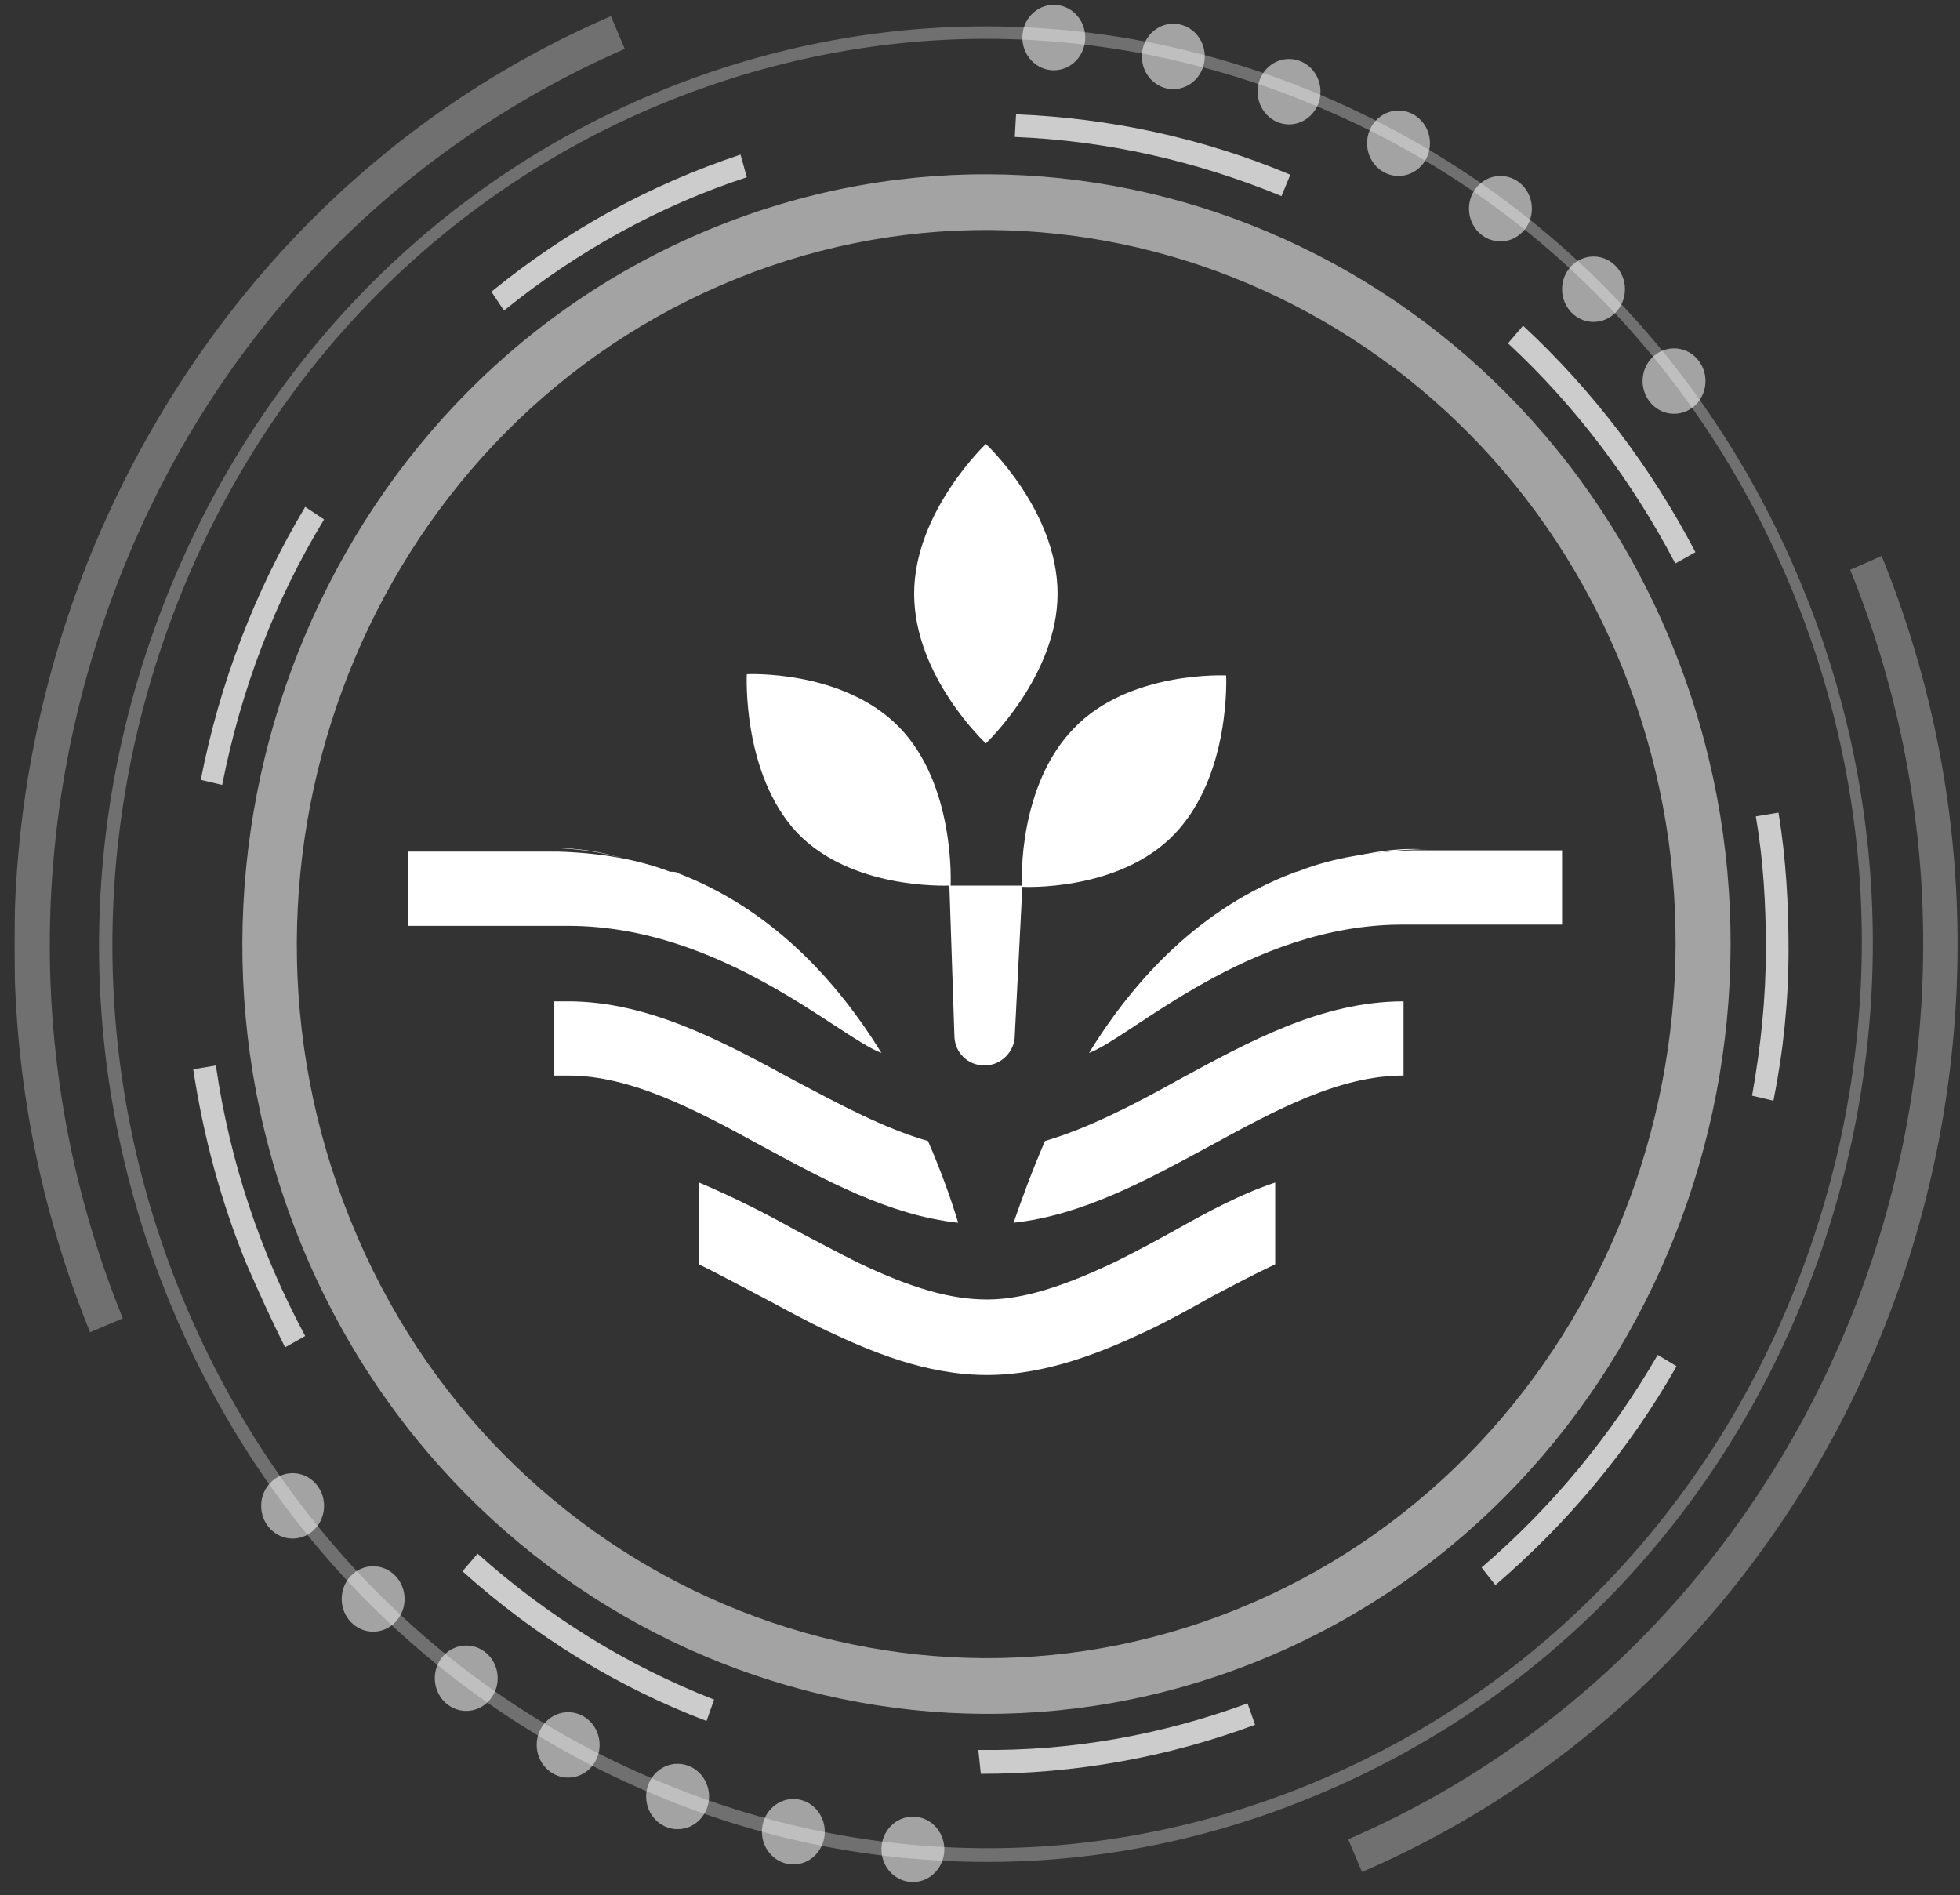
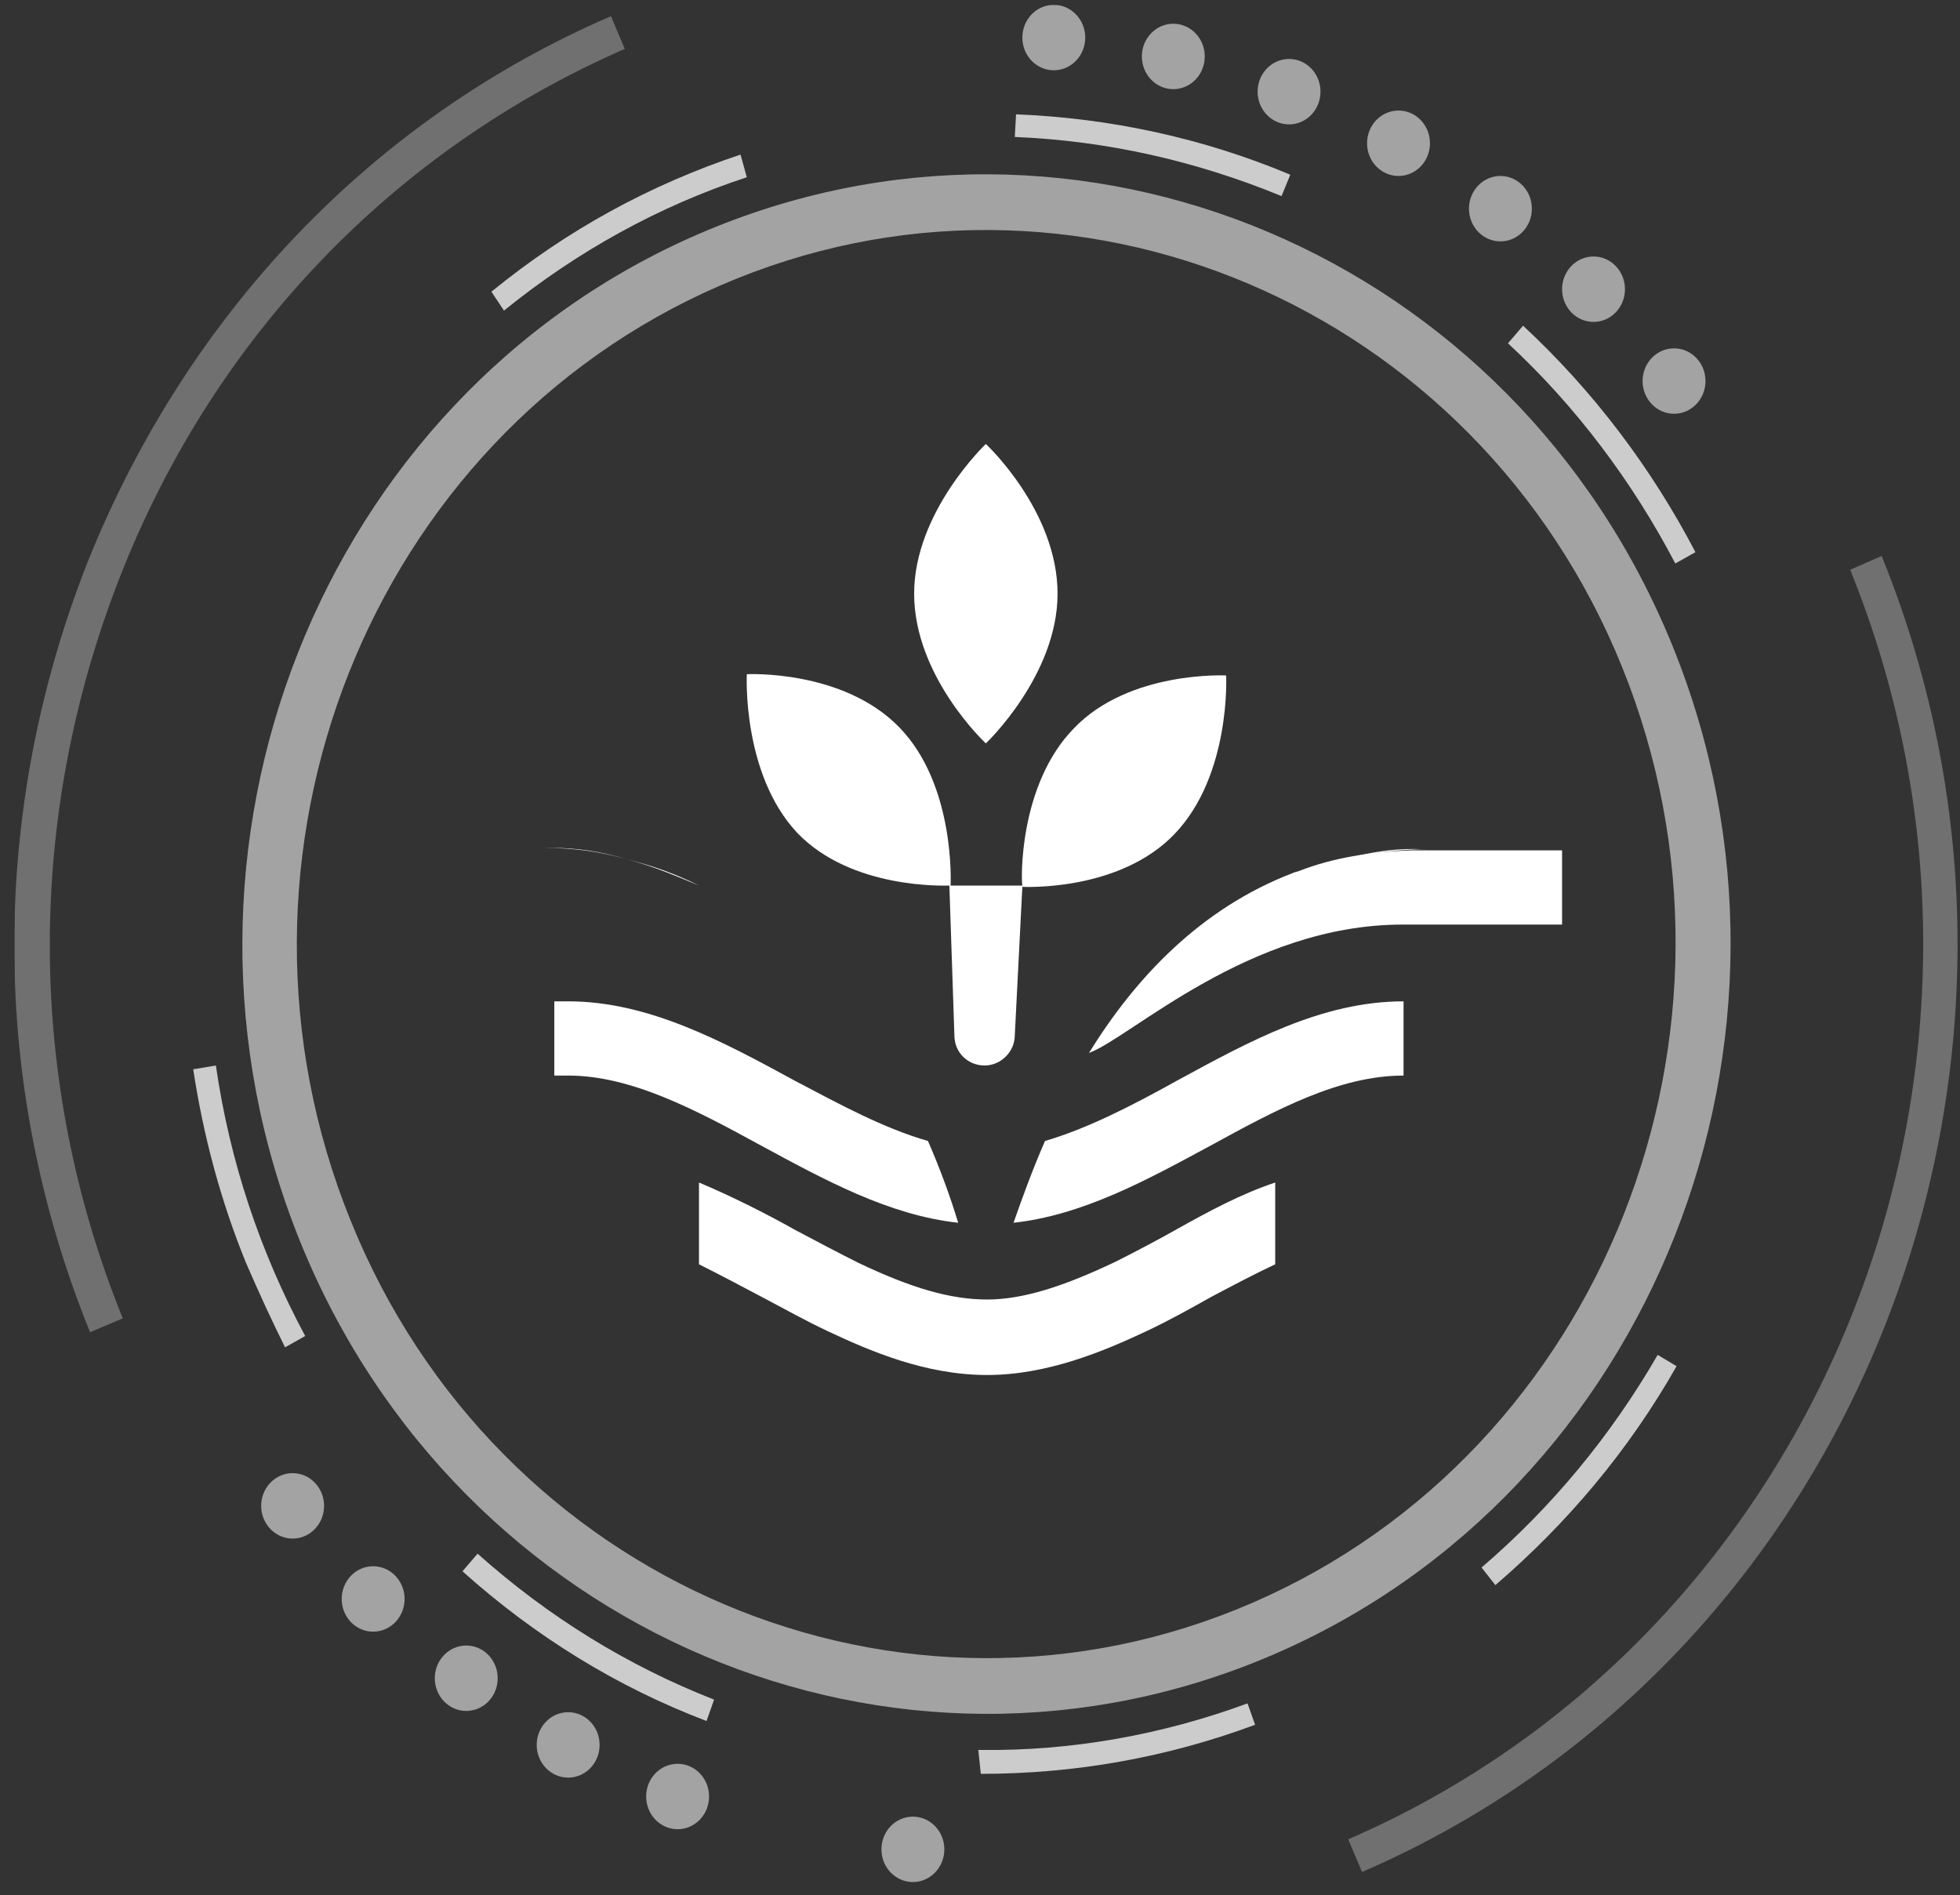
<svg xmlns="http://www.w3.org/2000/svg" width="121" height="117" viewBox="0 0 121 117" fill="none">
  <rect x="0" y="0" width="121" height="117" fill="#333333" stroke="none" />
  <g clip-path="url(#clip0_39_4790)">
    <g opacity="0.55">
      <path d="M103.269 39.912C93.483 15.756 66.531 4.339 43.152 14.436C19.774 24.533 8.745 52.494 18.531 76.65C28.317 100.805 55.269 112.222 78.648 102.125C102.026 92.028 113.055 64.067 103.269 39.912ZM77.327 98.941C55.657 108.339 30.648 97.698 21.638 75.329C12.55 52.883 22.803 27.018 44.473 17.62C66.143 8.222 91.152 18.863 100.162 41.232C109.172 63.601 98.997 89.543 77.327 98.941Z" fill="white" />
    </g>
-     <path opacity="0.3" d="M60.939 114.941C53.871 114.941 46.881 113.543 40.123 110.669C26.609 104.921 16.046 94.125 10.376 80.145C4.706 66.164 4.706 50.785 10.298 36.805C15.89 22.824 26.298 11.873 39.735 6.048C53.172 0.222 68.085 0.145 81.599 5.892C95.114 11.64 105.677 22.436 111.347 36.416C117.017 50.319 117.017 65.776 111.502 79.756C105.987 93.737 95.502 104.688 81.987 110.514C75.23 113.465 68.085 114.941 60.939 114.941ZM60.861 2.397C53.793 2.397 46.725 3.873 40.046 6.747C26.764 12.494 16.434 23.29 10.997 37.115C5.56 50.941 5.56 66.086 11.152 79.834C16.745 93.582 27.152 104.3 40.512 109.892C53.871 115.562 68.55 115.484 81.832 109.737C95.114 103.989 105.444 93.193 110.881 79.368C116.318 65.543 116.318 50.397 110.725 36.65C105.133 22.902 94.725 12.184 81.366 6.591C74.764 3.795 67.774 2.397 60.861 2.397Z" fill="white" />
    <g opacity="0.3">
      <path d="M84.085 115.562L83.23 113.543C112.667 100.805 126.57 65.62 114.22 35.174L116.162 34.319C128.978 65.853 114.609 102.358 84.085 115.562Z" fill="white" />
      <path d="M5.56 82.242C-0.653 66.941 -0.653 50.086 5.405 34.708C11.541 19.407 22.958 7.368 37.716 0.999L38.57 3.018C24.356 9.232 13.249 20.727 7.424 35.562C1.599 50.397 1.599 66.63 7.58 81.387L5.56 82.242Z" fill="white" />
    </g>
    <g opacity="0.75">
      <path d="M60.55 109.504L60.395 108.028H60.473C66.143 108.106 71.735 107.096 77.016 105.154L77.483 106.475C72.046 108.494 66.376 109.504 60.55 109.504Z" fill="white" />
-       <path d="M12.395 48.145C13.56 42.164 15.735 36.494 18.842 31.29L20.007 32.067C16.978 37.038 14.881 42.552 13.716 48.455L12.395 48.145Z" fill="white" />
      <path d="M30.337 18.009C34.997 14.203 40.123 11.407 45.716 9.543L46.104 10.941C40.667 12.727 35.618 15.523 31.114 19.174L30.337 18.009Z" fill="white" />
      <path d="M28.55 96.999L29.483 95.912C33.832 99.795 38.725 102.824 44.084 104.921L43.618 106.242C38.104 104.145 33.055 101.038 28.55 96.999Z" fill="white" />
      <path d="M15.191 77.97C13.638 74.164 12.55 70.125 11.929 66.009L13.327 65.776C14.182 71.679 16.046 77.271 18.842 82.475L17.599 83.174C16.745 81.465 15.968 79.756 15.191 77.97Z" fill="white" />
-       <path d="M108.162 67.64C108.706 64.611 109.017 61.582 109.017 58.552C109.017 55.834 108.861 53.115 108.395 50.397L109.793 50.164C110.259 52.96 110.415 55.834 110.415 58.63C110.415 61.737 110.104 64.844 109.483 67.951L108.162 67.64Z" fill="white" />
      <path d="M62.648 8.455L62.725 7.057C68.55 7.29 74.298 8.533 79.657 10.785L79.114 12.106C73.832 9.931 68.317 8.688 62.648 8.455Z" fill="white" />
      <path d="M91.463 96.766C95.813 93.038 99.463 88.611 102.337 83.64L103.502 84.339C100.551 89.543 96.745 94.048 92.317 97.853L91.463 96.766Z" fill="white" />
      <path d="M93.094 21.193L94.026 20.106C98.376 24.145 101.949 28.883 104.667 34.086L103.424 34.785C100.783 29.737 97.288 25.077 93.094 21.193Z" fill="white" />
    </g>
    <g opacity="0.55">
      <path d="M18.065 94.98C19.137 94.98 20.007 94.076 20.007 92.96C20.007 91.845 19.137 90.941 18.065 90.941C16.993 90.941 16.123 91.845 16.123 92.96C16.123 94.076 16.993 94.98 18.065 94.98Z" fill="white" />
      <path d="M23.036 100.727C24.108 100.727 24.978 99.823 24.978 98.708C24.978 97.593 24.108 96.688 23.036 96.688C21.963 96.688 21.094 97.593 21.094 98.708C21.094 99.823 21.963 100.727 23.036 100.727Z" fill="white" />
      <path d="M28.784 105.62C29.856 105.62 30.725 104.716 30.725 103.601C30.725 102.486 29.856 101.582 28.784 101.582C27.711 101.582 26.842 102.486 26.842 103.601C26.842 104.716 27.711 105.62 28.784 105.62Z" fill="white" />
      <path d="M35.075 109.737C36.147 109.737 37.017 108.833 37.017 107.717C37.017 106.602 36.147 105.698 35.075 105.698C34.002 105.698 33.133 106.602 33.133 107.717C33.133 108.833 34.002 109.737 35.075 109.737Z" fill="white" />
      <path d="M41.832 112.921C42.904 112.921 43.774 112.017 43.774 110.902C43.774 109.787 42.904 108.883 41.832 108.883C40.76 108.883 39.89 109.787 39.89 110.902C39.89 112.017 40.76 112.921 41.832 112.921Z" fill="white" />
-       <path d="M48.978 115.096C50.05 115.096 50.919 114.192 50.919 113.077C50.919 111.961 50.05 111.057 48.978 111.057C47.905 111.057 47.036 111.961 47.036 113.077C47.036 114.192 47.905 115.096 48.978 115.096Z" fill="white" />
      <path d="M56.356 116.183C57.429 116.183 58.298 115.279 58.298 114.164C58.298 113.049 57.429 112.145 56.356 112.145C55.284 112.145 54.415 113.049 54.415 114.164C54.415 115.279 55.284 116.183 56.356 116.183Z" fill="white" />
      <path d="M103.347 25.543C104.419 25.543 105.288 24.639 105.288 23.523C105.288 22.408 104.419 21.504 103.347 21.504C102.274 21.504 101.405 22.408 101.405 23.523C101.405 24.639 102.274 25.543 103.347 25.543Z" fill="white" />
      <path d="M98.376 19.873C99.448 19.873 100.317 18.969 100.317 17.853C100.317 16.738 99.448 15.834 98.376 15.834C97.303 15.834 96.434 16.738 96.434 17.853C96.434 18.969 97.303 19.873 98.376 19.873Z" fill="white" />
      <path d="M92.628 14.902C93.701 14.902 94.57 13.998 94.57 12.883C94.57 11.767 93.701 10.863 92.628 10.863C91.556 10.863 90.686 11.767 90.686 12.883C90.686 13.998 91.556 14.902 92.628 14.902Z" fill="white" />
      <path d="M86.337 10.863C87.409 10.863 88.279 9.959 88.279 8.844C88.279 7.728 87.409 6.824 86.337 6.824C85.264 6.824 84.395 7.728 84.395 8.844C84.395 9.959 85.264 10.863 86.337 10.863Z" fill="white" />
      <path d="M79.58 7.679C80.652 7.679 81.521 6.775 81.521 5.659C81.521 4.544 80.652 3.64 79.58 3.64C78.507 3.64 77.638 4.544 77.638 5.659C77.638 6.775 78.507 7.679 79.58 7.679Z" fill="white" />
      <path d="M72.434 5.504C73.506 5.504 74.376 4.6 74.376 3.484C74.376 2.369 73.506 1.465 72.434 1.465C71.362 1.465 70.492 2.369 70.492 3.484C70.492 4.6 71.362 5.504 72.434 5.504Z" fill="white" />
      <path d="M65.055 4.339C66.128 4.339 66.997 3.435 66.997 2.319C66.997 1.204 66.128 0.3 65.055 0.3C63.983 0.3 63.114 1.204 63.114 2.319C63.114 3.435 63.983 4.339 65.055 4.339Z" fill="white" />
    </g>
    <path d="M43.152 54.669C41.754 53.97 40.279 53.426 38.648 53.038C40.201 53.426 41.677 54.048 43.152 54.669Z" fill="white" />
    <path d="M80.589 53.815C80.745 53.737 80.9 53.737 81.055 53.659C80.9 53.659 80.745 53.737 80.589 53.815Z" fill="white" />
    <path d="M81.055 53.659C83.23 52.883 85.638 52.416 88.279 52.416H87.657C85.405 52.339 83.23 52.883 81.055 53.659Z" fill="white" />
    <path d="M33.987 52.339H33.521C35.385 52.339 37.094 52.572 38.648 53.038C37.172 52.572 35.618 52.339 33.987 52.339Z" fill="white" />
    <path d="M79.813 53.892C74.143 56.067 70.104 60.339 67.23 64.999C69.793 64.067 77.094 57.077 86.57 57.077H96.434V52.494H87.191C84.628 52.572 82.298 52.96 80.279 53.737C80.123 53.815 79.968 53.815 79.813 53.892Z" fill="white" />
    <path d="M74.686 70.747C78.803 68.494 82.686 66.397 86.648 66.397V61.815C81.599 61.815 77.094 64.3 72.667 66.708C69.871 68.261 67.152 69.659 64.512 70.436C63.735 72.222 63.114 73.931 62.57 75.484C66.842 75.019 70.803 72.844 74.686 70.747Z" fill="white" />
    <path d="M49.055 66.708C44.628 64.3 40.046 61.815 35.075 61.815H34.22V66.397H35.075C38.958 66.397 42.919 68.494 47.036 70.747C50.919 72.844 54.881 75.019 59.152 75.484C58.686 73.931 58.065 72.222 57.288 70.436C54.57 69.659 51.852 68.183 49.055 66.708Z" fill="white" />
    <path d="M56.434 36.65C56.434 31.601 60.861 27.407 60.861 27.407C60.861 27.407 65.288 31.523 65.288 36.65C65.288 41.698 60.861 45.892 60.861 45.892C60.861 45.892 56.434 41.776 56.434 36.65Z" fill="white" />
    <path d="M72.667 75.873C71.424 76.572 70.104 77.271 68.861 77.892C65.599 79.446 63.114 80.222 60.939 80.222C58.686 80.222 56.279 79.523 53.017 77.97C51.774 77.349 50.453 76.65 49.133 75.951C47.191 74.863 45.172 73.853 43.152 72.999V78.048C44.395 78.669 45.715 79.368 47.036 80.067C48.356 80.766 49.754 81.543 51.075 82.164C53.715 83.407 57.133 84.882 60.939 84.882C64.667 84.882 68.162 83.407 70.803 82.164C72.123 81.543 73.521 80.766 74.764 80.067C76.085 79.368 77.405 78.669 78.725 78.048V72.999C76.628 73.698 74.609 74.785 72.667 75.873Z" fill="white" />
-     <path d="M41.832 53.892C47.502 56.067 51.541 60.339 54.415 64.999C51.852 64.067 44.55 57.154 35.075 57.154H25.211V52.572H34.453C37.017 52.65 39.347 53.038 41.366 53.815C41.599 53.815 41.754 53.815 41.832 53.892Z" fill="white" />
    <path d="M75.696 41.698C75.696 41.698 69.716 41.387 66.298 44.96C62.881 48.455 63.036 54.358 63.114 54.669H58.686C58.686 54.591 58.997 48.455 55.502 44.883C52.007 41.31 46.104 41.62 46.104 41.62C46.104 41.62 45.793 47.756 49.211 51.407C52.55 54.902 58.298 54.669 58.609 54.669L58.919 63.912C58.919 64.999 59.774 65.776 60.783 65.776C61.793 65.776 62.648 64.921 62.648 63.912L63.114 54.747C63.191 54.747 69.094 55.057 72.512 51.484C76.007 47.834 75.696 41.698 75.696 41.698Z" fill="white" />
  </g>
  <defs>
    <clipPath id="clip0_39_4790">
      <rect width="120" height="115.961" fill="white" transform="translate(0.9 0.3)" />
    </clipPath>
  </defs>
</svg>